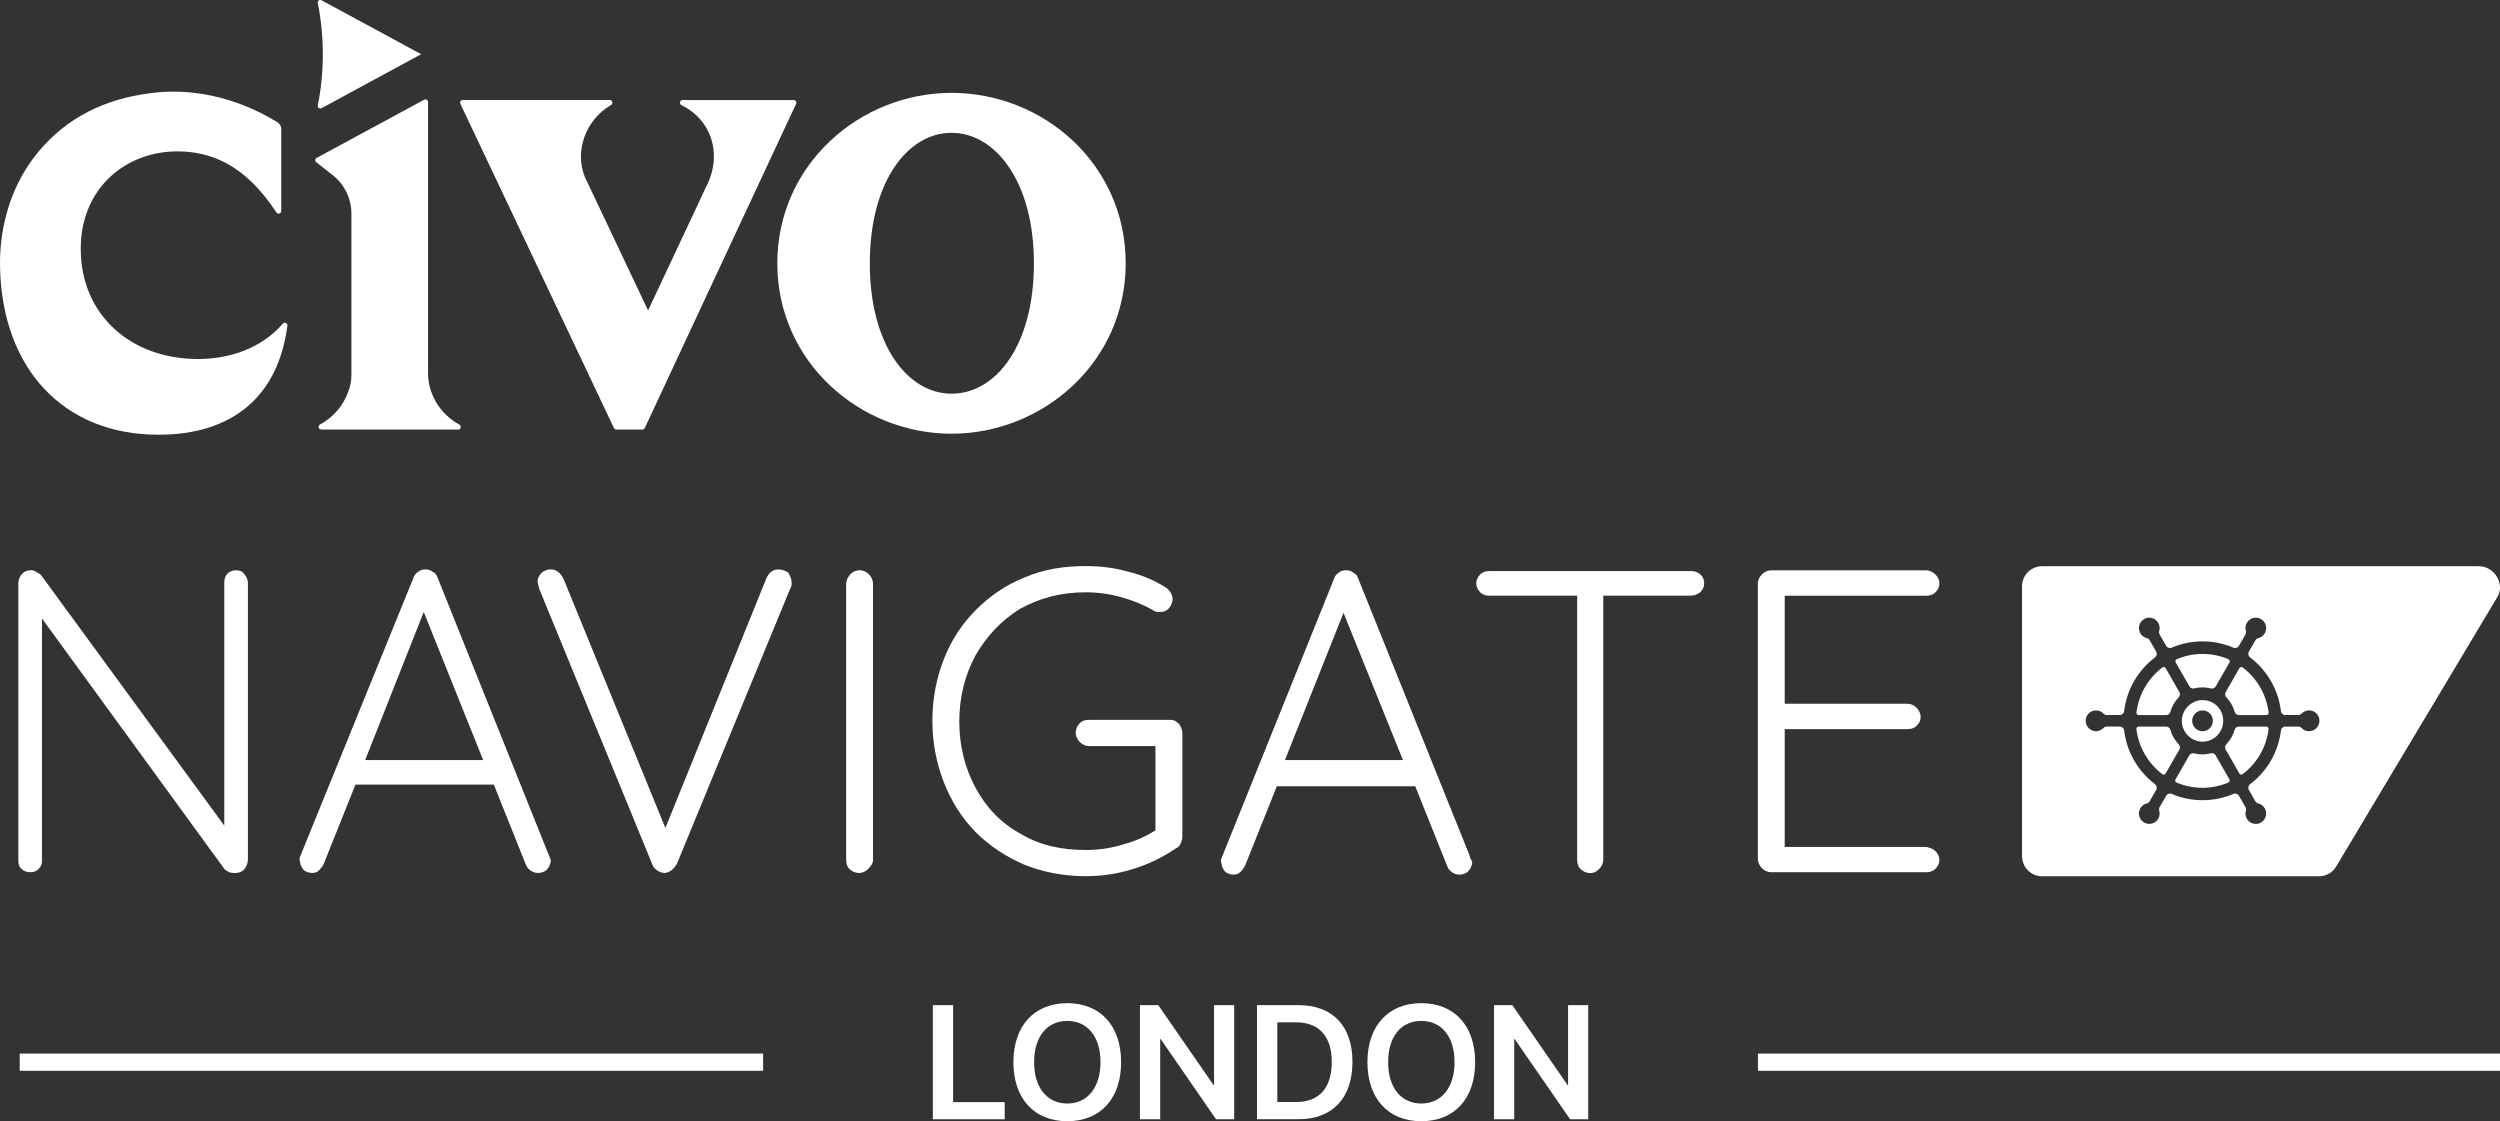
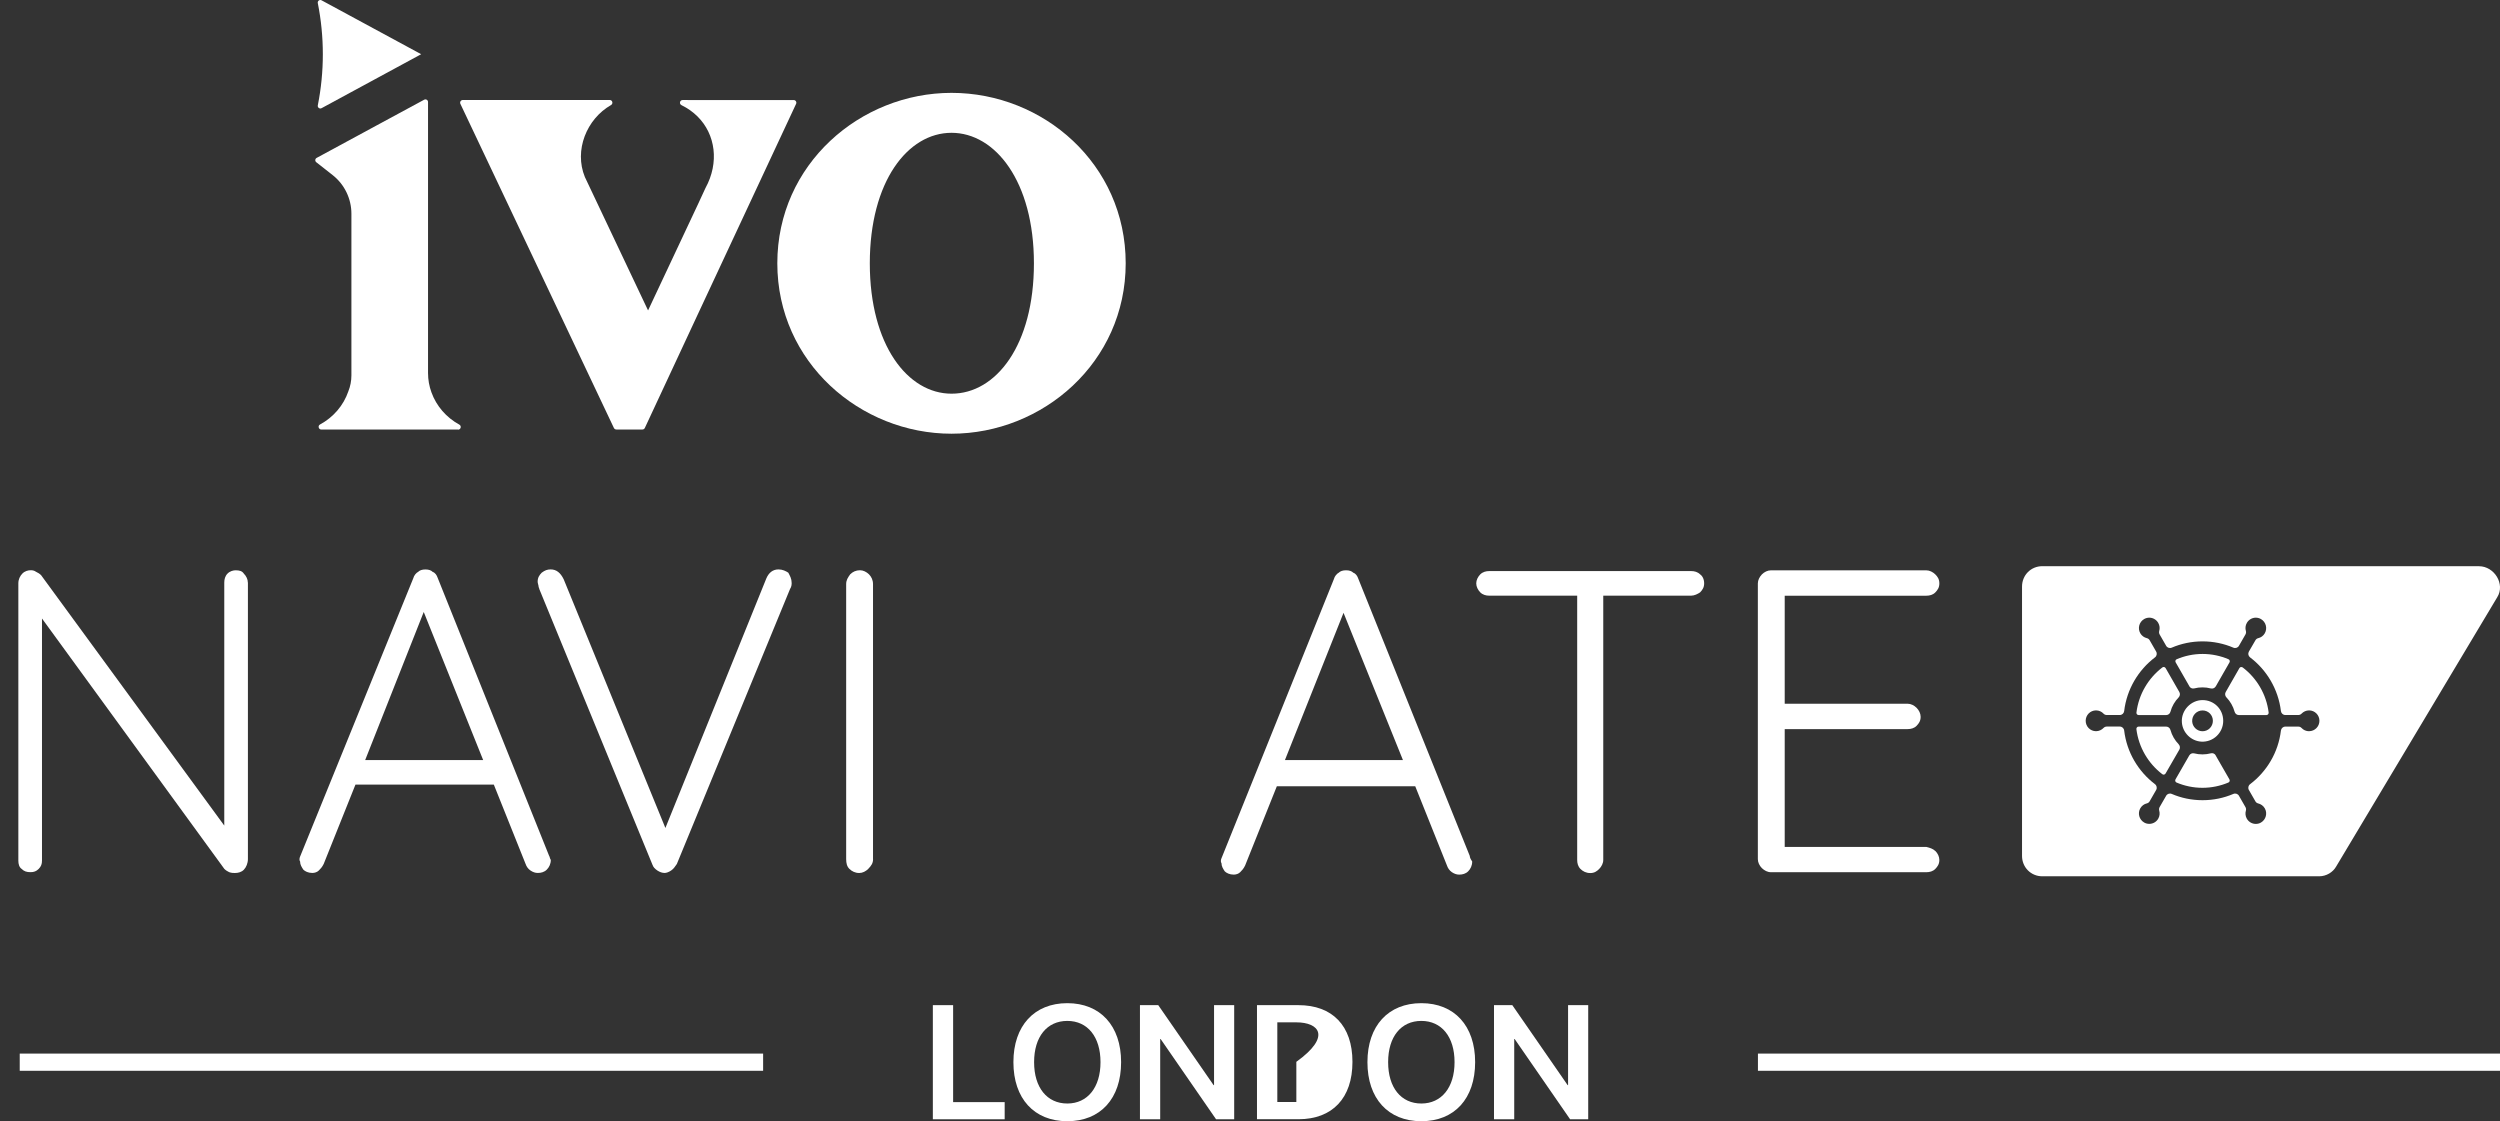
<svg xmlns="http://www.w3.org/2000/svg" width="165" height="74" viewBox="0 0 165 74" fill="none">
  <rect x="0" y="0" width="165" height="74" fill="#333333" stroke="none" />
  <g clip-path="url(#clip0_12003_444)">
    <path d="M16.362 38.447V56.7C16.362 56.968 16.252 57.24 16.095 57.401C15.937 57.563 15.718 57.618 15.503 57.618C15.393 57.618 15.287 57.618 15.126 57.563C15.017 57.508 14.911 57.453 14.805 57.346L2.771 40.821V56.806C2.771 57.023 2.716 57.185 2.555 57.346C2.395 57.508 2.234 57.563 2.018 57.563C1.751 57.563 1.59 57.508 1.426 57.346C1.266 57.236 1.211 57.023 1.211 56.806V38.502C1.211 38.234 1.32 38.017 1.478 37.853C1.639 37.691 1.854 37.636 2.015 37.636C2.124 37.636 2.231 37.636 2.392 37.746C2.501 37.801 2.607 37.856 2.713 37.962L14.802 54.488V38.45C14.802 38.234 14.856 38.02 15.017 37.856C15.178 37.694 15.393 37.639 15.554 37.639C15.821 37.639 15.982 37.694 16.091 37.856C16.252 38.017 16.358 38.234 16.358 38.45L16.362 38.447Z" fill="white" />
    <path d="M36.241 56.483L28.881 38.124C28.826 37.962 28.72 37.801 28.559 37.746C28.45 37.636 28.292 37.584 28.077 37.584C27.861 37.584 27.7 37.639 27.594 37.746C27.485 37.801 27.327 37.962 27.272 38.176L19.806 56.535C19.752 56.645 19.752 56.803 19.806 56.858C19.806 57.075 19.916 57.237 20.022 57.398C20.131 57.508 20.343 57.615 20.614 57.615C20.774 57.615 20.935 57.56 21.042 57.453C21.151 57.343 21.257 57.237 21.363 57.023L23.46 51.785H32.593L34.69 57.023C34.745 57.185 34.851 57.346 35.012 57.453C35.172 57.563 35.333 57.615 35.494 57.615C35.71 57.615 35.922 57.56 36.086 57.398C36.247 57.237 36.353 57.02 36.353 56.748C36.298 56.694 36.298 56.587 36.244 56.48L36.241 56.483ZM24.101 50.165L27.967 40.391L31.889 50.165H24.101Z" fill="white" />
    <path d="M52.25 38.447C52.25 38.557 52.25 38.716 52.141 38.878L44.672 57.023C44.563 57.185 44.456 57.346 44.296 57.453C44.135 57.563 43.974 57.615 43.868 57.615C43.707 57.615 43.546 57.56 43.385 57.453C43.224 57.343 43.118 57.236 43.063 57.075L35.594 38.878C35.594 38.823 35.54 38.768 35.54 38.661C35.54 38.606 35.485 38.499 35.485 38.392C35.485 38.124 35.594 37.962 35.752 37.798C35.968 37.636 36.129 37.581 36.344 37.581C36.72 37.581 36.99 37.798 37.203 38.231L43.916 54.647L50.578 38.176C50.739 37.798 51.006 37.581 51.382 37.581C51.649 37.581 51.865 37.691 52.029 37.798C52.138 38.014 52.244 38.176 52.244 38.447H52.247H52.25Z" fill="white" />
    <path d="M57.622 56.7C57.622 56.968 57.513 57.13 57.301 57.349C57.14 57.511 56.924 57.618 56.709 57.618C56.442 57.618 56.226 57.508 56.062 57.349C55.898 57.188 55.847 56.971 55.847 56.7V38.554C55.847 38.286 55.956 38.124 56.114 37.904C56.275 37.743 56.49 37.636 56.76 37.636C56.976 37.636 57.188 37.746 57.352 37.904C57.513 38.066 57.619 38.283 57.619 38.554V56.7H57.622Z" fill="white" />
-     <path d="M78.035 48.384V55.242C78.035 55.403 77.981 55.51 77.926 55.672C77.872 55.782 77.765 55.94 77.605 55.995C76.8 56.535 75.884 57.02 74.812 57.343C73.793 57.667 72.77 57.828 71.641 57.828C70.19 57.828 68.849 57.56 67.61 57.072C66.375 56.532 65.301 55.83 64.387 54.912C63.474 53.994 62.776 52.859 62.29 51.62C61.807 50.379 61.537 49.027 61.537 47.569C61.537 46.111 61.804 44.763 62.29 43.518C62.773 42.276 63.474 41.196 64.387 40.278C65.301 39.36 66.375 38.603 67.61 38.118C68.846 37.578 70.19 37.362 71.641 37.362C72.609 37.362 73.574 37.471 74.488 37.74C75.401 37.956 76.26 38.335 77.013 38.82C77.122 38.93 77.228 39.036 77.28 39.143C77.335 39.253 77.389 39.36 77.389 39.521C77.389 39.79 77.28 40.007 77.122 40.171C76.961 40.333 76.8 40.388 76.585 40.388H76.318C76.263 40.333 76.157 40.333 76.102 40.278C75.456 39.9 74.761 39.628 74.005 39.415C73.252 39.198 72.448 39.091 71.641 39.091C70.029 39.091 68.633 39.47 67.343 40.171C66.108 40.928 65.14 41.953 64.387 43.249C63.689 44.546 63.313 46.004 63.313 47.621C63.313 49.238 63.689 50.699 64.387 51.996C65.085 53.292 66.053 54.317 67.343 55.019C68.579 55.775 70.029 56.099 71.641 56.099C72.5 56.099 73.307 55.989 74.166 55.721C74.97 55.504 75.671 55.181 76.26 54.802V49.241H71.856C71.641 49.241 71.428 49.131 71.264 48.972C71.104 48.811 70.997 48.594 70.997 48.377C70.997 48.109 71.107 47.892 71.264 47.728C71.425 47.566 71.641 47.511 71.856 47.511H77.228C77.495 47.511 77.656 47.621 77.82 47.78C77.929 47.941 78.035 48.158 78.035 48.374V48.384Z" fill="white" />
    <path d="M97.001 56.483L89.641 38.179C89.587 38.017 89.48 37.856 89.32 37.801C89.21 37.691 89.052 37.639 88.837 37.639C88.621 37.639 88.461 37.694 88.354 37.801C88.245 37.856 88.087 38.017 88.033 38.231L80.618 56.645C80.564 56.755 80.564 56.913 80.618 56.968C80.618 57.185 80.728 57.346 80.834 57.508C80.943 57.618 81.155 57.725 81.425 57.725C81.586 57.725 81.747 57.67 81.853 57.563C81.963 57.453 82.069 57.346 82.175 57.13L84.272 51.892H93.405L95.502 57.13C95.556 57.292 95.663 57.453 95.823 57.563C95.984 57.673 96.145 57.725 96.306 57.725C96.522 57.725 96.734 57.67 96.898 57.508C97.059 57.346 97.165 57.13 97.165 56.858C97.056 56.694 97.004 56.59 97.004 56.48L97.001 56.483ZM84.806 50.165L88.673 40.446L92.594 50.165H84.806Z" fill="white" />
    <path d="M112.474 38.502C112.474 38.771 112.364 38.932 112.206 39.097C112.046 39.204 111.83 39.314 111.615 39.314H105.815V56.758C105.815 56.974 105.705 57.188 105.548 57.349C105.387 57.511 105.226 57.621 104.956 57.621C104.686 57.621 104.47 57.511 104.309 57.349C104.149 57.188 104.094 56.974 104.094 56.758V39.314H98.291C98.076 39.314 97.863 39.259 97.699 39.097C97.538 38.932 97.432 38.719 97.432 38.502C97.432 38.286 97.541 38.069 97.699 37.907C97.863 37.746 98.076 37.691 98.291 37.691H111.615C111.83 37.691 112.046 37.746 112.206 37.907C112.367 38.017 112.474 38.231 112.474 38.502Z" fill="white" />
    <path d="M127.73 56.16C127.891 56.321 127.997 56.538 127.997 56.755C127.997 57.023 127.888 57.185 127.73 57.349C127.569 57.511 127.354 57.566 127.139 57.566H116.877C116.662 57.566 116.449 57.456 116.285 57.297C116.125 57.136 116.018 56.919 116.018 56.703V38.505C116.018 38.289 116.128 38.075 116.285 37.91C116.446 37.749 116.662 37.642 116.877 37.642H127.139C127.354 37.642 127.566 37.752 127.73 37.91C127.891 38.072 127.997 38.234 127.997 38.505C127.997 38.777 127.888 38.936 127.73 39.1C127.569 39.262 127.354 39.317 127.139 39.317H117.791V46.446H125.903C126.119 46.446 126.334 46.556 126.495 46.715C126.656 46.877 126.762 47.093 126.762 47.31C126.762 47.578 126.653 47.74 126.495 47.904C126.334 48.066 126.119 48.121 125.903 48.121H117.791V55.897H127.139C127.354 55.952 127.566 56.007 127.73 56.166V56.16Z" fill="white" />
    <path d="M62.8 6.129C56.791 6.129 51.303 10.827 51.303 17.377C51.303 23.927 56.791 28.625 62.8 28.625C68.809 28.625 74.296 23.927 74.296 17.377C74.296 10.827 68.855 6.129 62.8 6.129ZM62.803 25.983C59.917 25.983 57.407 22.789 57.407 17.38C57.407 11.971 59.917 8.765 62.8 8.765C65.683 8.765 68.239 11.968 68.239 17.38C68.239 22.792 65.735 25.983 62.803 25.983Z" fill="white" />
    <path d="M20.975 0.207C21.418 2.434 21.418 4.726 20.975 6.953C20.947 7.096 21.096 7.209 21.224 7.139L27.797 3.578L21.224 0.021C21.096 -0.049 20.944 0.064 20.975 0.207Z" fill="white" />
    <path d="M30.231 28.35H21.208C21.026 28.35 20.959 28.103 21.12 28.017C21.997 27.544 22.671 26.764 22.99 25.83C23.123 25.497 23.193 25.141 23.193 24.771V14.106C23.193 13.115 22.738 12.172 21.958 11.559L20.875 10.708C20.777 10.632 20.79 10.479 20.899 10.421L24.866 8.273L27.998 6.58C28.113 6.519 28.25 6.602 28.25 6.733V24.616C28.25 25.061 28.328 25.491 28.474 25.891C28.799 26.797 29.457 27.557 30.313 28.023C30.477 28.112 30.417 28.359 30.231 28.359V28.35Z" fill="white" />
    <path d="M52.381 6.605H51.916L45.054 6.602C44.863 6.602 44.809 6.861 44.982 6.943C45.385 7.139 45.734 7.389 46.026 7.676C47.236 8.868 47.473 10.741 46.566 12.401L46.557 12.419C46.532 12.48 46.353 12.871 46.077 13.457C45.23 15.272 43.501 18.945 42.772 20.488L38.602 11.684C37.877 9.918 38.72 7.852 40.326 6.934C40.487 6.843 40.423 6.599 40.241 6.599H30.547C30.417 6.599 30.329 6.736 30.386 6.855L40.517 28.246C40.547 28.307 40.608 28.347 40.678 28.347H42.402C42.469 28.347 42.526 28.31 42.557 28.249C43.051 27.191 43.719 25.754 44.487 24.11C44.985 23.045 45.522 21.892 46.077 20.699C48.457 15.607 51.176 9.78 52.542 6.855C52.599 6.739 52.511 6.602 52.381 6.602V6.605Z" fill="white" />
-     <path d="M0.006 17.749C-0.027 16.51 -0.012 12.267 3.499 8.996C5.906 6.754 8.729 6.321 9.788 6.168C13.888 5.58 17.084 7.322 18.313 8.069C18.468 8.164 18.562 8.334 18.562 8.514V13.926C18.562 14.097 18.34 14.164 18.246 14.021C17.242 12.502 16.146 11.409 14.893 10.751C13.931 10.244 12.877 9.991 11.7 9.991C8.313 9.991 5.329 12.404 5.329 16.413C5.329 20.809 8.656 23.695 13.072 23.695C15.223 23.695 17.305 22.941 18.665 21.364C18.777 21.233 18.99 21.327 18.969 21.498C18.349 26.23 15.272 28.692 10.459 28.692C4.194 28.695 0.182 24.338 0.006 17.749Z" fill="white" />
    <path d="M50.366 69.537H1.302V70.672H50.366V69.537Z" fill="white" />
    <path d="M165 69.537H116.024V70.672H165V69.537Z" fill="white" />
    <path d="M61.568 66.34H62.906V72.74H66.308V73.872H61.568V66.34Z" fill="white" />
    <path d="M66.885 70.107V70.098C66.885 67.706 68.26 66.209 70.442 66.209C72.624 66.209 73.993 67.706 73.993 70.098V70.107C73.993 72.502 72.633 74 70.442 74C68.251 74 66.885 72.502 66.885 70.107ZM72.633 70.107V70.098C72.633 68.429 71.78 67.38 70.442 67.38C69.104 67.38 68.251 68.423 68.251 70.098V70.107C68.251 71.782 69.104 72.832 70.442 72.832C71.78 72.832 72.633 71.767 72.633 70.107Z" fill="white" />
    <path d="M75.24 66.34H76.445L80.096 71.617H80.127V66.34H81.456V73.872H80.26L76.6 68.573H76.573V73.872H75.237V66.34H75.24Z" fill="white" />
-     <path d="M82.961 66.34H85.699C87.933 66.34 89.262 67.697 89.262 70.077V70.086C89.262 72.472 87.942 73.869 85.699 73.869H82.961V66.337V66.34ZM85.559 72.731C87.065 72.731 87.896 71.806 87.896 70.089V70.08C87.896 68.399 87.049 67.475 85.559 67.475H84.303V72.731H85.559Z" fill="white" />
+     <path d="M82.961 66.34H85.699C87.933 66.34 89.262 67.697 89.262 70.077V70.086C89.262 72.472 87.942 73.869 85.699 73.869H82.961V66.337V66.34ZM85.559 72.731V70.08C87.896 68.399 87.049 67.475 85.559 67.475H84.303V72.731H85.559Z" fill="white" />
    <path d="M90.251 70.107V70.098C90.251 67.706 91.626 66.209 93.808 66.209C95.99 66.209 97.359 67.706 97.359 70.098V70.107C97.359 72.502 96 74 93.808 74C91.617 74 90.251 72.502 90.251 70.107ZM96 70.107V70.098C96 68.429 95.147 67.38 93.808 67.38C92.47 67.38 91.617 68.423 91.617 70.098V70.107C91.617 71.782 92.47 72.832 93.808 72.832C95.147 72.832 96 71.767 96 70.107Z" fill="white" />
    <path d="M98.607 66.34H99.812L103.463 71.617H103.493V66.34H104.822V73.872H103.627L99.966 68.573H99.939V73.872H98.604V66.34H98.607Z" fill="white" />
    <path d="M141.151 47.194H142.969C143.1 47.194 143.215 47.105 143.248 46.977C143.348 46.611 143.537 46.288 143.792 46.026C143.883 45.931 143.901 45.788 143.837 45.675L142.93 44.094C142.884 44.018 142.784 43.997 142.714 44.052C141.795 44.756 141.154 45.815 141.005 47.029C140.993 47.118 141.063 47.194 141.151 47.194Z" fill="white" />
    <path d="M143.794 49.122C143.54 48.863 143.348 48.536 143.248 48.173C143.215 48.048 143.099 47.956 142.969 47.956H141.148C141.06 47.956 140.993 48.033 141.002 48.121C141.151 49.329 141.791 50.391 142.711 51.096C142.781 51.148 142.881 51.129 142.926 51.053L143.837 49.476C143.904 49.363 143.882 49.217 143.791 49.125L143.794 49.122Z" fill="white" />
    <path d="M146.238 49.854C146.171 49.738 146.037 49.683 145.91 49.72C145.737 49.766 145.552 49.79 145.364 49.79C145.175 49.79 144.993 49.769 144.82 49.723C144.693 49.689 144.559 49.744 144.493 49.857L143.582 51.44C143.54 51.517 143.573 51.614 143.652 51.648C144.177 51.87 144.754 51.995 145.361 51.995C145.968 51.995 146.547 51.87 147.072 51.648C147.154 51.614 147.188 51.517 147.142 51.44L146.232 49.857L146.238 49.854Z" fill="white" />
    <path d="M144.496 45.296C144.562 45.412 144.696 45.467 144.823 45.434C144.996 45.388 145.178 45.367 145.367 45.367C145.555 45.367 145.74 45.391 145.913 45.437C146.04 45.47 146.174 45.415 146.241 45.299L147.148 43.716C147.191 43.64 147.157 43.542 147.078 43.509C146.553 43.286 145.977 43.161 145.37 43.161C144.763 43.161 144.189 43.286 143.664 43.509C143.582 43.542 143.549 43.64 143.594 43.716L144.502 45.299L144.496 45.296Z" fill="white" />
    <path d="M144.004 47.676C144.053 48.359 144.611 48.911 145.291 48.948C146.08 48.991 146.732 48.359 146.732 47.578C146.732 46.797 146.122 46.206 145.367 46.206C144.611 46.206 143.946 46.877 144.004 47.679V47.676ZM146.05 47.575C146.05 47.96 145.737 48.271 145.352 48.262C144.999 48.256 144.702 47.966 144.684 47.612C144.663 47.218 144.978 46.889 145.367 46.889C145.755 46.889 146.05 47.197 146.05 47.575Z" fill="white" />
    <path d="M163.613 37.368H134.79C134.043 37.368 133.454 37.959 133.454 38.713V56.492C133.454 57.243 134.043 57.835 134.79 57.835H153.063C153.543 57.835 153.974 57.566 154.186 57.191L164.821 39.412C165.355 38.551 164.627 37.371 163.613 37.371V37.368ZM152.399 48.262C152.204 48.262 152.025 48.179 151.901 48.045C151.846 47.987 151.77 47.956 151.692 47.956H150.83C150.681 47.956 150.56 48.069 150.541 48.216C150.368 49.662 149.607 50.922 148.505 51.758C148.386 51.846 148.353 52.011 148.426 52.139L148.857 52.889C148.896 52.96 148.963 53.008 149.042 53.027C149.218 53.069 149.379 53.182 149.476 53.35C149.664 53.676 149.552 54.097 149.224 54.287C149.118 54.351 149 54.378 148.884 54.378C148.647 54.378 148.42 54.256 148.292 54.036C148.195 53.866 148.177 53.673 148.229 53.5C148.25 53.423 148.241 53.341 148.201 53.271L147.77 52.52C147.698 52.392 147.54 52.34 147.403 52.398C146.775 52.667 146.089 52.813 145.367 52.813C144.644 52.813 143.958 52.667 143.333 52.398C143.197 52.34 143.039 52.392 142.966 52.52L142.535 53.268C142.496 53.338 142.486 53.42 142.508 53.496C142.559 53.67 142.541 53.863 142.444 54.033C142.317 54.253 142.089 54.375 141.852 54.375C141.737 54.375 141.618 54.348 141.512 54.284C141.184 54.094 141.072 53.673 141.26 53.347C141.357 53.179 141.515 53.063 141.691 53.024C141.77 53.005 141.837 52.957 141.876 52.886L142.307 52.136C142.38 52.008 142.347 51.846 142.228 51.755C141.13 50.919 140.368 49.659 140.195 48.213C140.177 48.063 140.055 47.953 139.907 47.953H139.045C138.966 47.953 138.89 47.987 138.835 48.042C138.711 48.173 138.532 48.259 138.338 48.259C137.958 48.259 137.655 47.95 137.655 47.572C137.655 47.194 137.958 46.886 138.338 46.886C138.532 46.886 138.711 46.968 138.835 47.102C138.89 47.16 138.966 47.191 139.045 47.191H139.907C140.055 47.191 140.177 47.078 140.195 46.931C140.368 45.486 141.13 44.222 142.228 43.387C142.347 43.298 142.38 43.133 142.307 43.005L141.876 42.255C141.837 42.185 141.77 42.136 141.691 42.118C141.515 42.075 141.357 41.965 141.26 41.797C141.072 41.468 141.184 41.05 141.512 40.858C141.618 40.797 141.737 40.766 141.852 40.766C142.089 40.766 142.317 40.891 142.444 41.111C142.541 41.279 142.559 41.471 142.508 41.645C142.486 41.721 142.496 41.803 142.535 41.873L142.966 42.624C143.039 42.752 143.197 42.804 143.333 42.746C143.958 42.477 144.647 42.331 145.367 42.331C146.086 42.331 146.778 42.477 147.403 42.746C147.54 42.804 147.698 42.752 147.77 42.624L148.201 41.873C148.241 41.803 148.25 41.721 148.229 41.645C148.177 41.471 148.195 41.279 148.292 41.111C148.42 40.891 148.647 40.766 148.884 40.766C149 40.766 149.118 40.797 149.224 40.858C149.552 41.05 149.664 41.468 149.476 41.797C149.379 41.968 149.221 42.078 149.045 42.118C148.966 42.136 148.899 42.185 148.86 42.255L148.426 43.005C148.353 43.133 148.386 43.295 148.505 43.387C149.607 44.222 150.365 45.486 150.541 46.931C150.56 47.081 150.681 47.191 150.83 47.191H151.692C151.77 47.191 151.846 47.157 151.901 47.102C152.025 46.971 152.204 46.886 152.399 46.886C152.778 46.886 153.082 47.194 153.082 47.572C153.082 47.95 152.778 48.259 152.399 48.259V48.262Z" fill="white" />
    <path d="M148.016 44.052C147.946 44 147.846 44.018 147.801 44.094L146.896 45.675C146.833 45.787 146.851 45.931 146.942 46.025C147.197 46.288 147.385 46.614 147.485 46.977C147.521 47.105 147.634 47.194 147.764 47.194H149.585C149.673 47.194 149.74 47.117 149.731 47.029C149.582 45.818 148.942 44.753 148.019 44.052H148.016Z" fill="white" />
-     <path d="M149.582 47.956H147.761C147.631 47.956 147.515 48.045 147.482 48.17C147.382 48.533 147.191 48.859 146.939 49.122C146.848 49.217 146.829 49.36 146.893 49.473L147.801 51.053C147.846 51.129 147.946 51.151 148.016 51.096C148.939 50.394 149.579 49.335 149.728 48.121C149.737 48.033 149.67 47.956 149.582 47.956Z" fill="white" />
  </g>
  <defs>
    <clipPath id="clip0_12003_444">
      <rect width="165" height="74" fill="white" />
    </clipPath>
  </defs>
</svg>